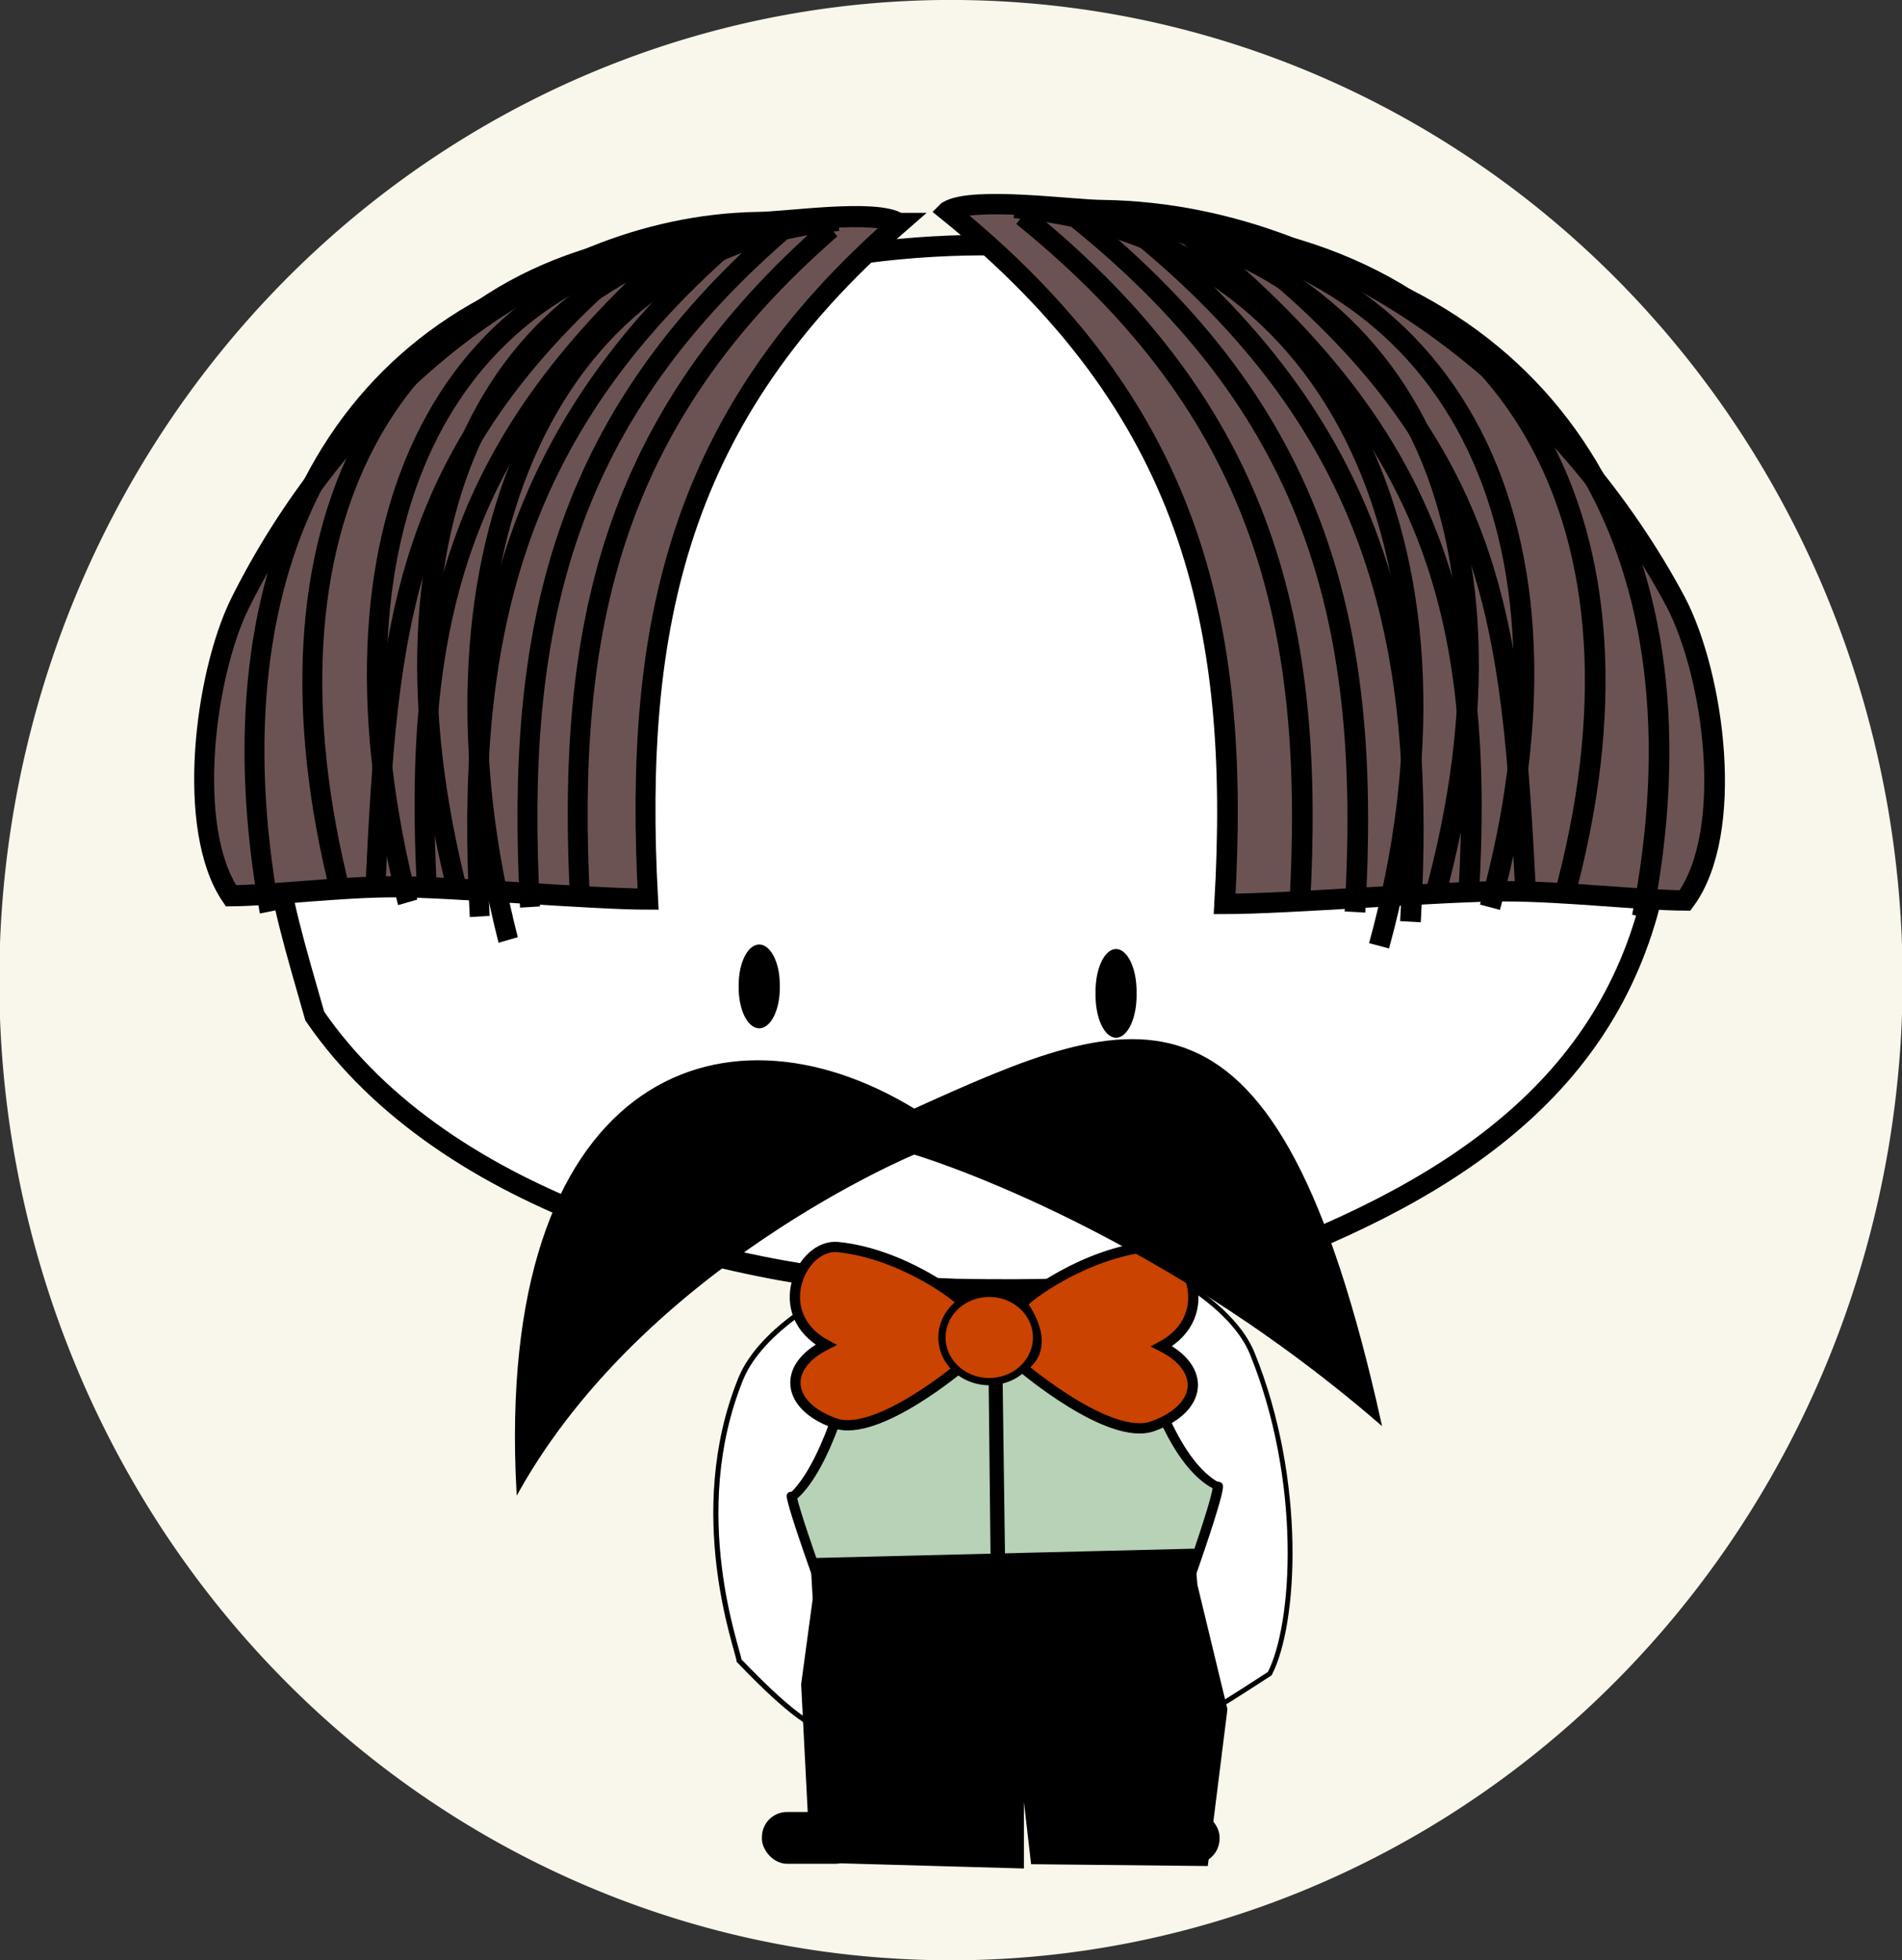
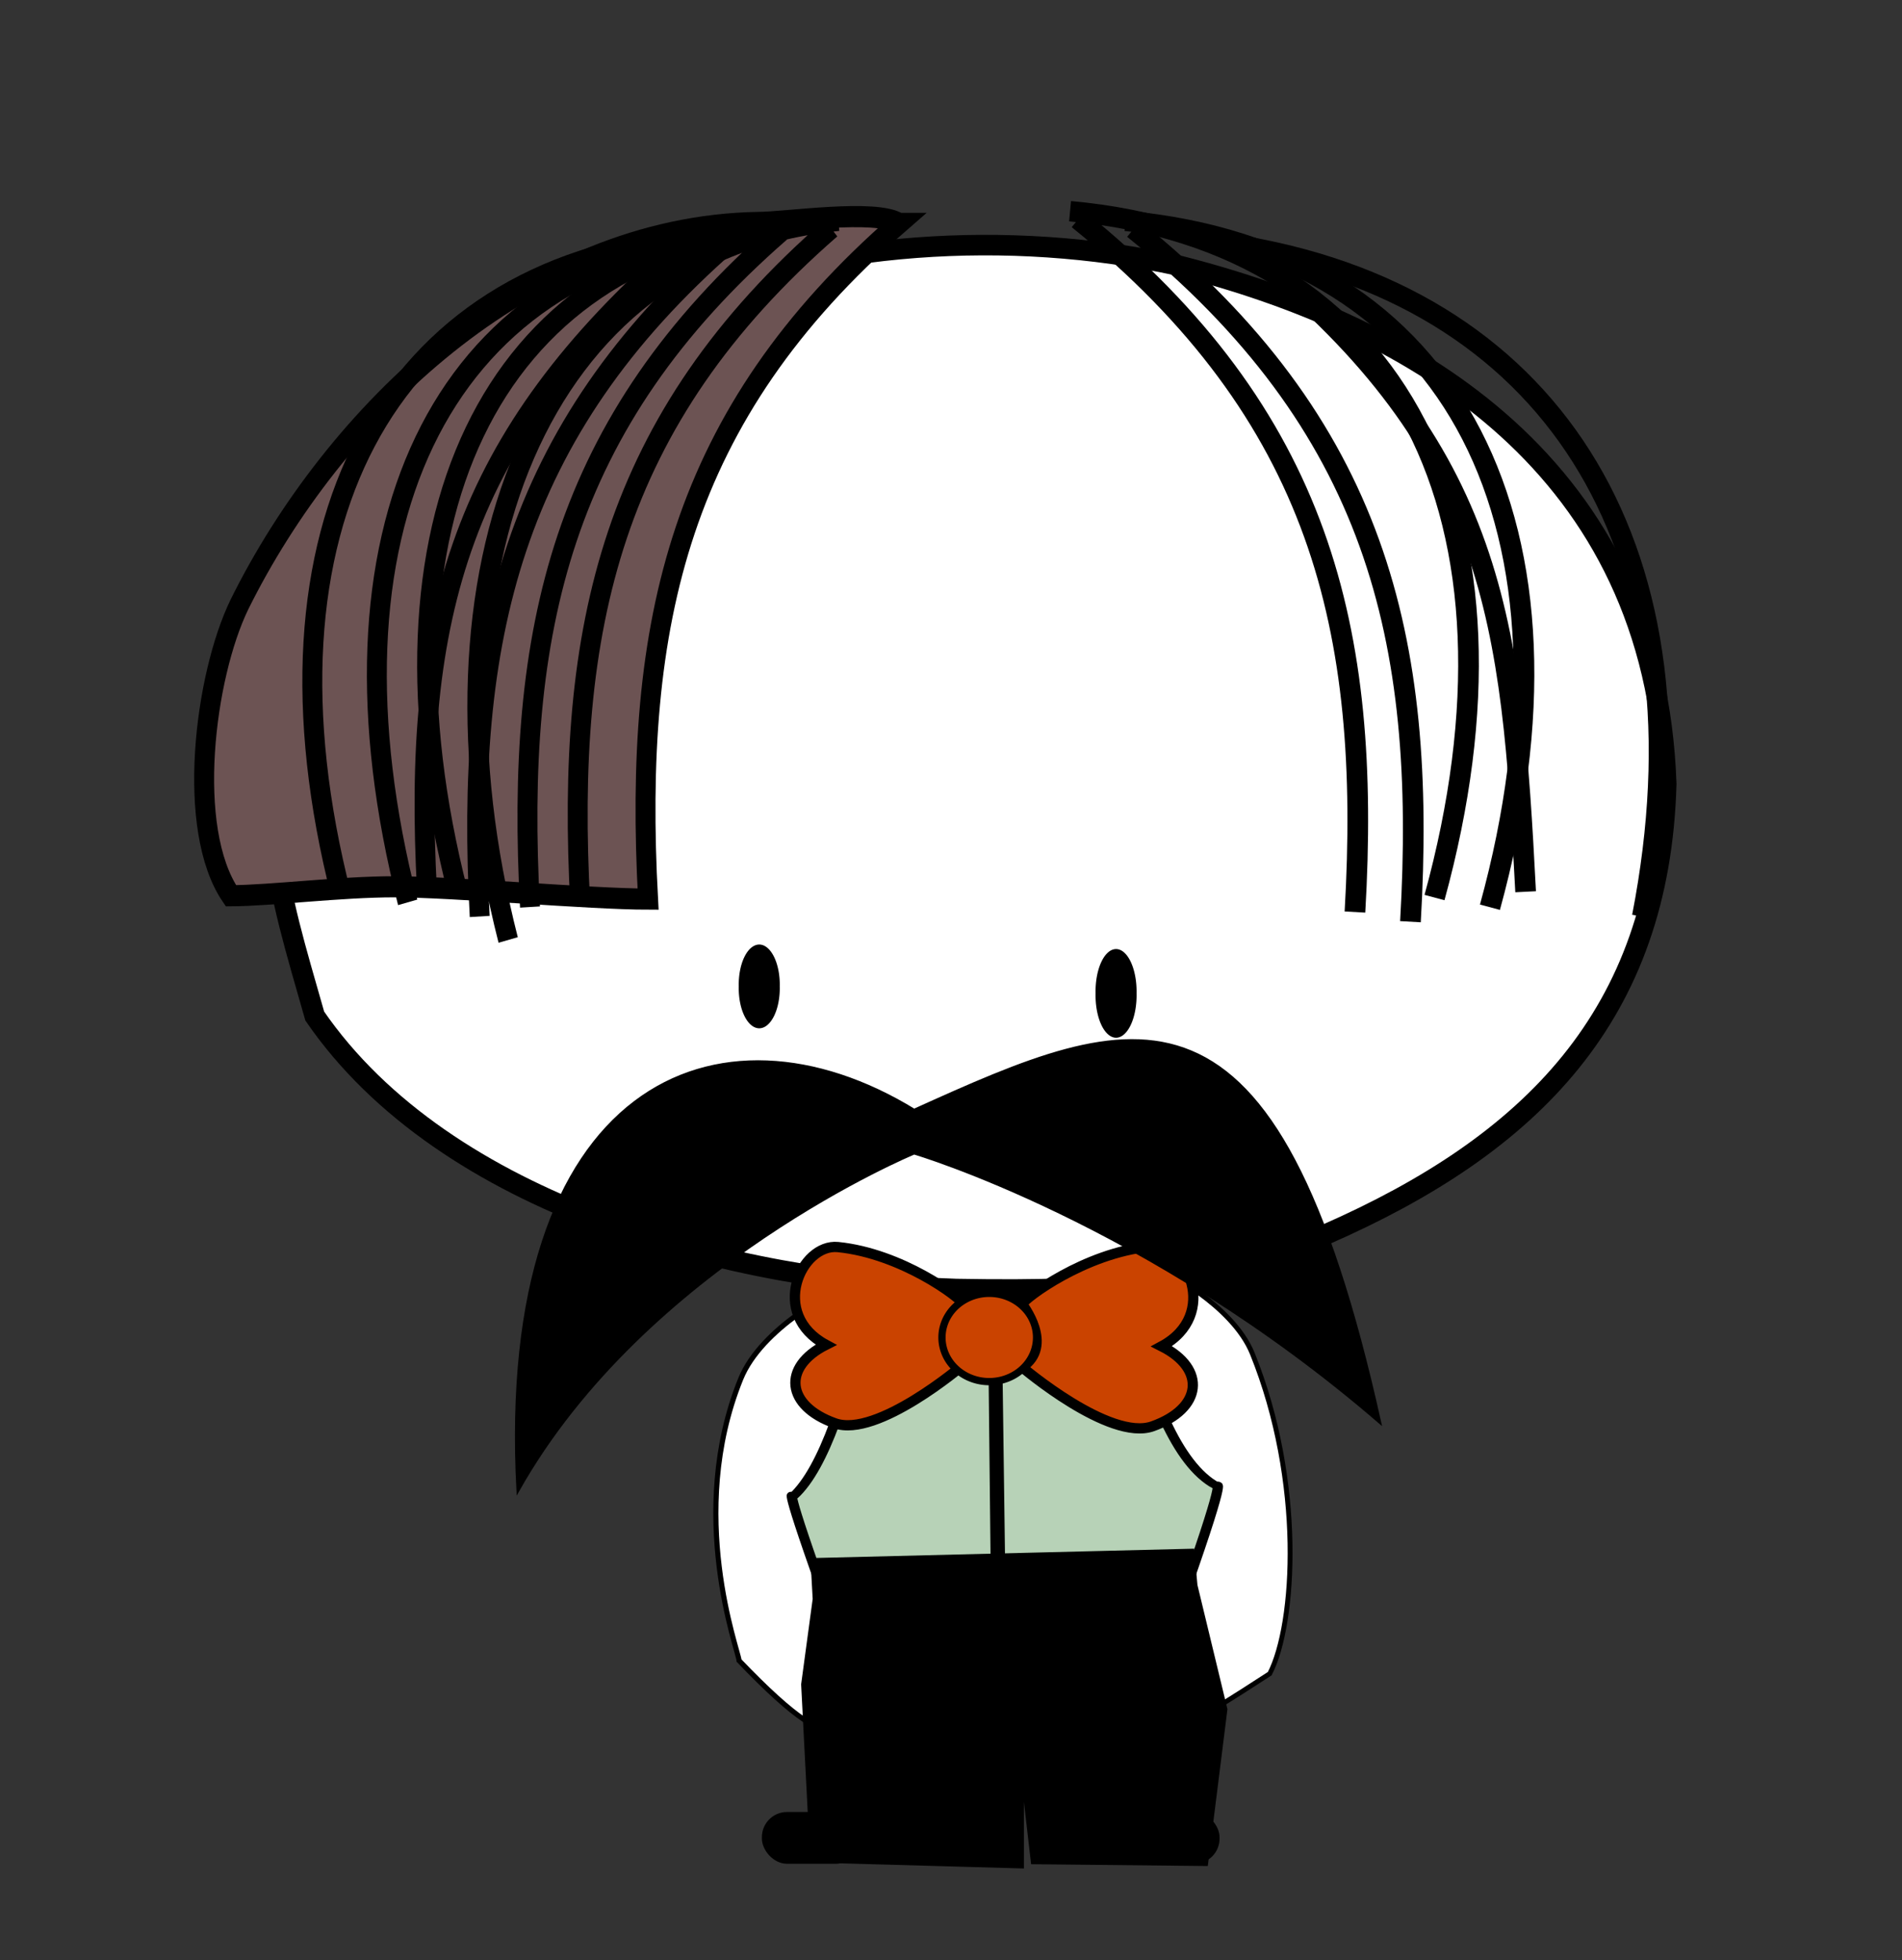
<svg xmlns="http://www.w3.org/2000/svg" viewBox="0 0 370.79 382.12" version="1.0">
  <rect x="0" y="0" width="370.79" height="382.12" fill="#333333" stroke="none" />
  <g transform="translate(-394.07 -264.21)">
-     <path d="M593.07 264.719a185.384 191.054.614 11-27.227 381.093 185.384 191.054.614 1127.227-381.093z" fill="#f9f6ec" />
    <path d="M617.19 511.8l-8.82 23.05 8.82 31.19 9.49 1.36c-18.25 42.42-15.91 43.11 14.92 23.06 5-9.65 6.67-37.53-3.39-62.39-3.9-9.63-17.63-16.27-17.63-16.27h-3.39z" fill-rule="evenodd" stroke="#000" stroke-width=".945" fill="#fff" />
    <path d="M560.71 515.8l9.33 24.41-9.33 33.02-7.57 3.8c8.01 25.24 7.01 33.89-14.99 10.88-.09-1.87-10.34-28.57.31-54.88 4.12-10.2 18.66-17.23 18.66-17.23h3.59z" fill-rule="evenodd" stroke="#000" fill="#fff" />
    <g stroke="#000" stroke-width="2">
      <path d="M931.5 527.28s-5.9 68.65-18.18 84.32c0 0-2.46-5.96 7.37 32.1l67.31.45c10.31-40.3 7.86-35.42 7.86-35.42-15.72-11.64-21.13-81.01-21.13-81.01l-43.23-.44z" fill-rule="evenodd" fill="#b7d2b7" transform="matrix(1 0 0 .714 -364.618 119.222)" />
      <path d="M934.08 531.81c2.56-4.42 34.72-3.03 38.81-.23 0 0 8.71 9.34-3.82 25.77l14.79 2.54c-2.47-13.53-5.34-31.82-11.33-32.63l-39.18.64c-4.86.74-10.12 20-10.39 31.56l15.11-3.32c-7.93-10.26-3.99-24.33-3.99-24.33z" fill-rule="evenodd" fill="#fff" transform="matrix(1 0 0 .714 -364.618 119.222)" />
      <path d="M937.92 556.07l14.41 12.11.58 75.12h.85l-.72-74.99 16.39-11.08" fill="none" transform="matrix(1 0 0 .714 -364.618 119.222)" />
    </g>
    <path d="M573.231 515.577c1.69 0 31.23.785 31.23.785l-16.16 7.7-15.07-8.485z" fill-rule="evenodd" fill="#fff" />
    <path d="M623.5 315.91c-65.78-14.12-144.88 9.52-171.66 77.17-8.36 30.23-3.99 42.62 3.59 69.19 25.49 37.09 81.68 51.86 125.11 53.21 33.08.58 44.57-1.34 71.99-10.64 40.06-17.58 65.11-42.73 66.37-87.81-2.14-61.69-48.7-89.37-95.4-101.12z" fill-rule="evenodd" stroke="#000" stroke-width="4" fill="#fff" />
    <g stroke-width="4.675" stroke="#000">
-       <path d="M765.44 335.86c54.92 45.05 66.3 94.06 62.59 158.88 14.3 0 48.98-2.9 63.28-2.9 13.66 0 30.71 2.06 40.84 2.11 11.39-15.72 6.58-51.63-2.13-68.51-23.53-44.74-71.86-88.88-129.44-89.81-6.87 0-29.42-3.23-35.14.23z" fill-rule="evenodd" fill="#6c5353" transform="matrix(.862 0 0 .85 -80.951 19.881)" />
-       <path d="M782.37 336.99c54.92 45.05 66.3 94.06 62.59 158.88m17.99 8.48c23.34-86.16-7.06-162.22-82.42-169.21" fill="none" transform="matrix(.862 0 0 .85 -80.951 19.881)" />
      <path d="M794.92 337.73c54.91 45.05 66.29 94.06 62.58 158.87m17.99-3.32c23.34-86.15-7.05-150.41-82.42-157.4" fill="none" transform="matrix(.862 0 0 .85 -80.951 19.881)" />
      <path d="M807.46 339.94c54.92 45.05 66.3 94.06 62.59 158.88m17.98-3.32c23.35-86.16-7.05-150.42-82.42-157.41" fill="none" transform="matrix(.862 0 0 .85 -80.951 19.881)" />
-       <path d="M820 341.41c54.92 45.06 66.92 86.59 63.21 151.41m21.41 1.04c23.35-86.16-11.1-147.31-86.46-154.29" fill="none" transform="matrix(.862 0 0 .85 -80.951 19.881)" />
      <path d="M834.76 345.84c54.91 45.05 58.2 84.72 61.34 146.11m26.39 5.71c15.87-82.73-18.91-141.05-89.58-153.66" fill="none" transform="matrix(.862 0 0 .85 -80.951 19.881)" />
    </g>
    <g stroke-width="4.971" stroke="#000">
      <path d="M765.44 335.86c54.92 45.05 66.3 94.06 62.59 158.88 14.3 0 48.98-2.9 63.28-2.9 13.66 0 30.71 2.06 40.84 2.11 11.39-15.72 6.58-51.63-2.13-68.51-23.53-44.74-71.86-88.88-129.44-89.81-6.87 0-29.42-3.23-35.14.23z" fill-rule="evenodd" fill="#6c5353" transform="matrix(-.781 0 0 .829 1167.1 29.334)" />
      <path d="M782.37 336.99c54.92 45.05 66.3 94.06 62.59 158.88m17.99 8.48c23.34-86.16-7.06-162.22-82.42-169.21" fill="none" transform="matrix(-.781 0 0 .829 1167.1 29.334)" />
      <path d="M794.92 337.73c54.91 45.05 66.29 94.06 62.58 158.87m17.99-3.32c23.34-86.15-7.05-150.41-82.42-157.4" fill="none" transform="matrix(-.781 0 0 .829 1167.1 29.334)" />
      <path d="M807.46 339.94c54.92 45.05 66.3 94.06 62.59 158.88m17.98-3.32c23.35-86.16-7.05-150.42-82.42-157.41" fill="none" transform="matrix(-.781 0 0 .829 1167.1 29.334)" />
      <path d="M820 341.41c54.92 45.06 66.92 86.59 63.21 151.41m21.41 1.04c23.35-86.16-11.1-147.31-86.46-154.29" fill="none" transform="matrix(-.781 0 0 .829 1167.1 29.334)" />
-       <path d="M834.76 345.84c54.91 45.05 58.2 84.72 61.34 146.11m26.39 5.71c15.87-82.73-18.91-141.05-89.58-153.66" fill="none" transform="matrix(-.781 0 0 .829 1167.1 29.334)" />
    </g>
    <path d="M546.08 456.503a4 7.805 0 11-7.992 0 4 7.805 0 117.991 0zM615.64 457.863a4 8.262 0 11-7.992 0 4 8.262 0 117.991 0z" />
    <g stroke="#000" fill="#ca4300">
      <path d="M581.766 518.287c-.502-1.122-11.87-9.737-24.347-10.987-7.168-.713-13.473 13.05-2.33 19.051-8.622 4.343-7.754 11.913 1.73 15.288 8.219 2.951 24.947-11.298 24.947-11.298-6.243-4.117 0-12.054 0-12.054zM593.325 518.422c.508-1.144 12.11-9.935 24.834-11.214 7.301-.727 13.734 13.31 2.373 19.433 8.79 4.434 7.908 12.145-1.759 15.591-8.388 3.008-25.448-11.524-25.448-11.524 6.362-4.194 0-12.286 0-12.286z" fill-rule="evenodd" stroke-width="2" />
      <path d="M596.142 524.925a9.218 8.604 0 11-18.437 0 9.218 8.604 0 1118.437 0z" stroke-linejoin="round" stroke-linecap="square" stroke-width="1.412" />
    </g>
    <path d="M552.46 568.3l74.06-1.82.61 6.74 5.84 24.18-3.78 30.17-33.77-.35-2.34-20.28.22-5.89v26.99l-40.9-1.15-1.77-34.34 2.25-16.64-.42-7.61z" fill-rule="evenodd" stroke="#000" stroke-width=".76" />
    <path d="M572.28 480.64c-37.99-23.23-81.48-5.54-77.24 74.08 24.85-44.11 77.24-65.76 77.24-65.76s45.37 13.32 90.74 52.44c-20.39-91.75-47.43-80.35-90.74-60.76z" fill-rule="evenodd" stroke="#000" stroke-width=".591" />
    <rect ry="4.899" height="10.094" width="19.259" y="617.42" x="542.6" />
    <rect ry="4.899" height="10.094" width="19.259" y="617.42" x="612.56" />
  </g>
</svg>